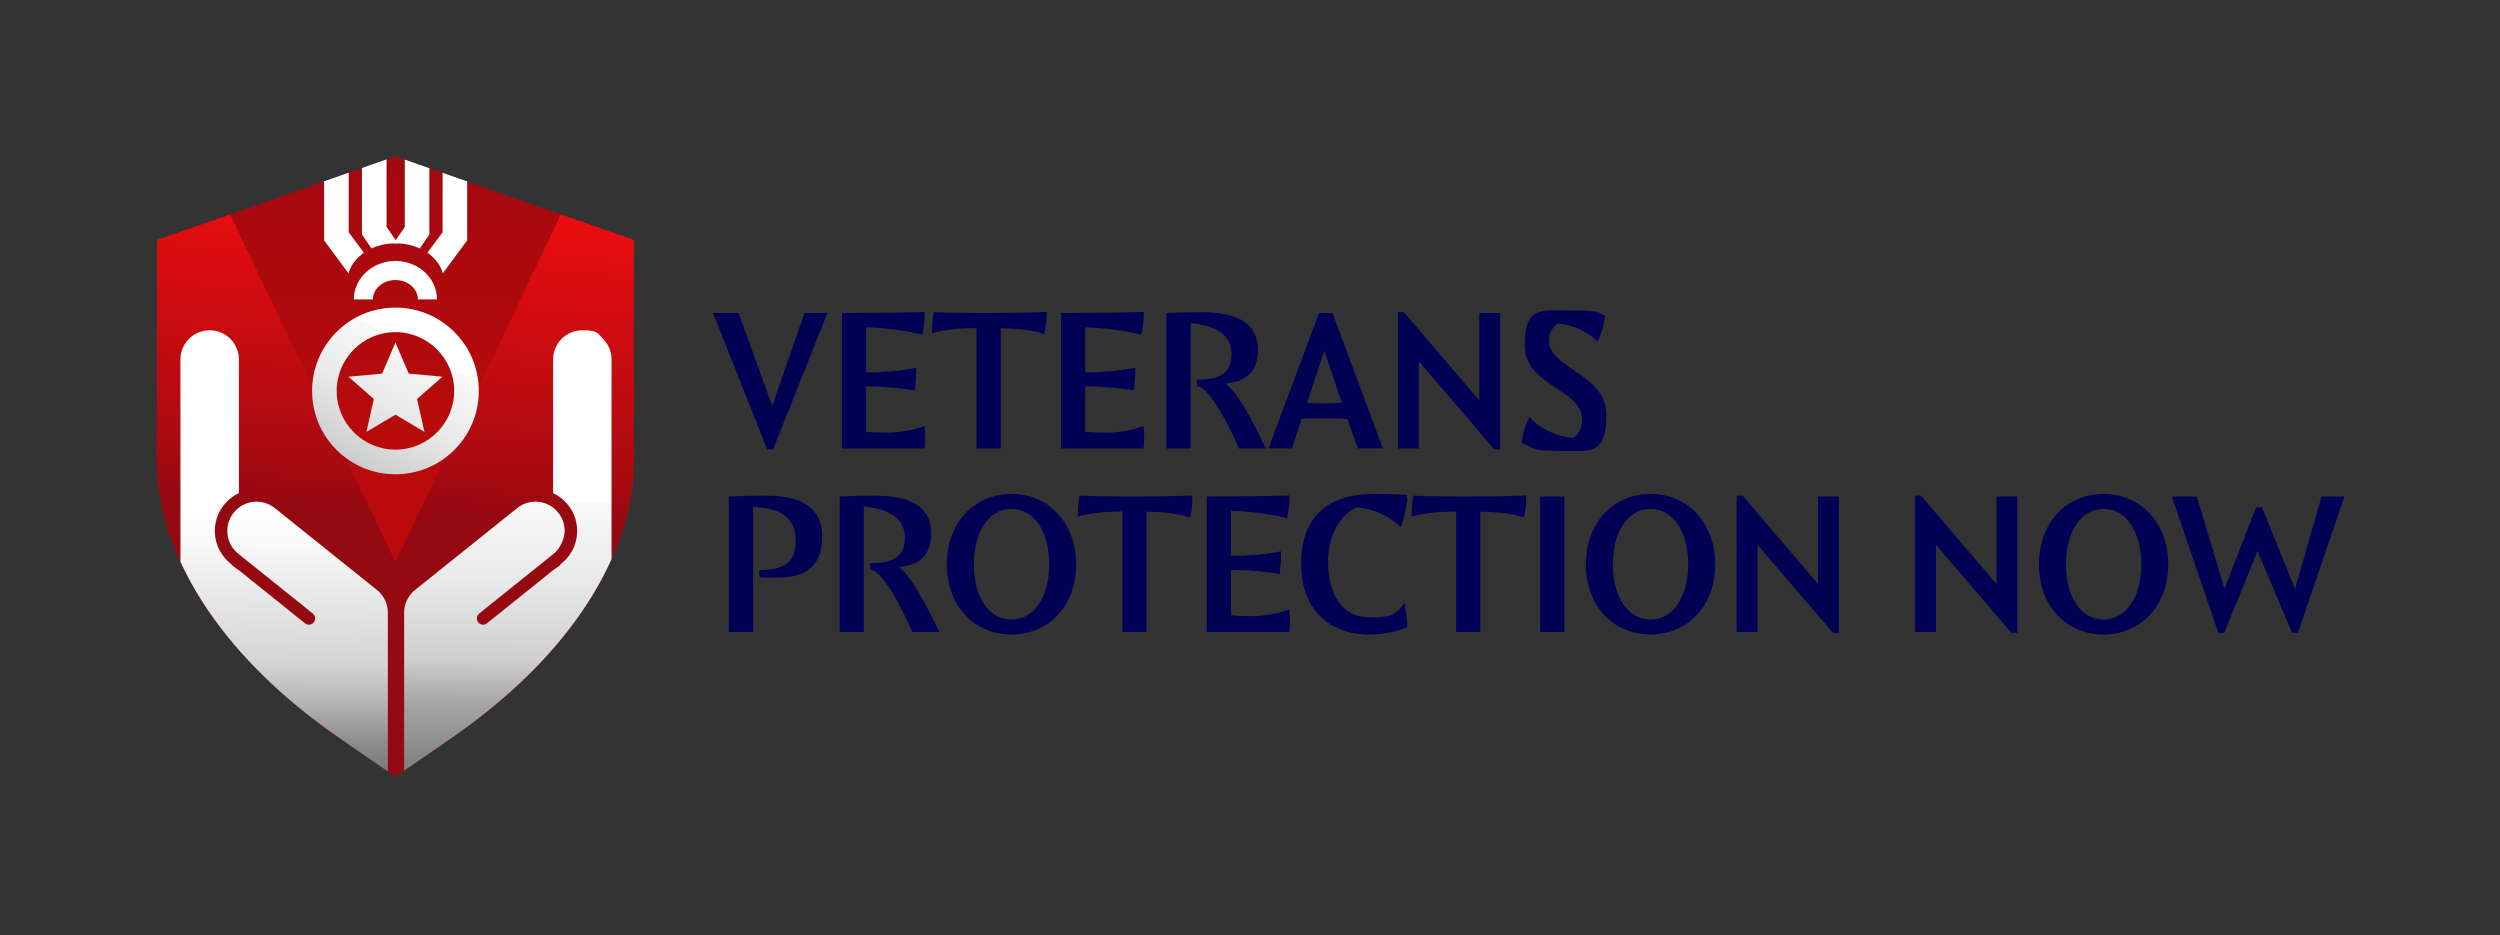
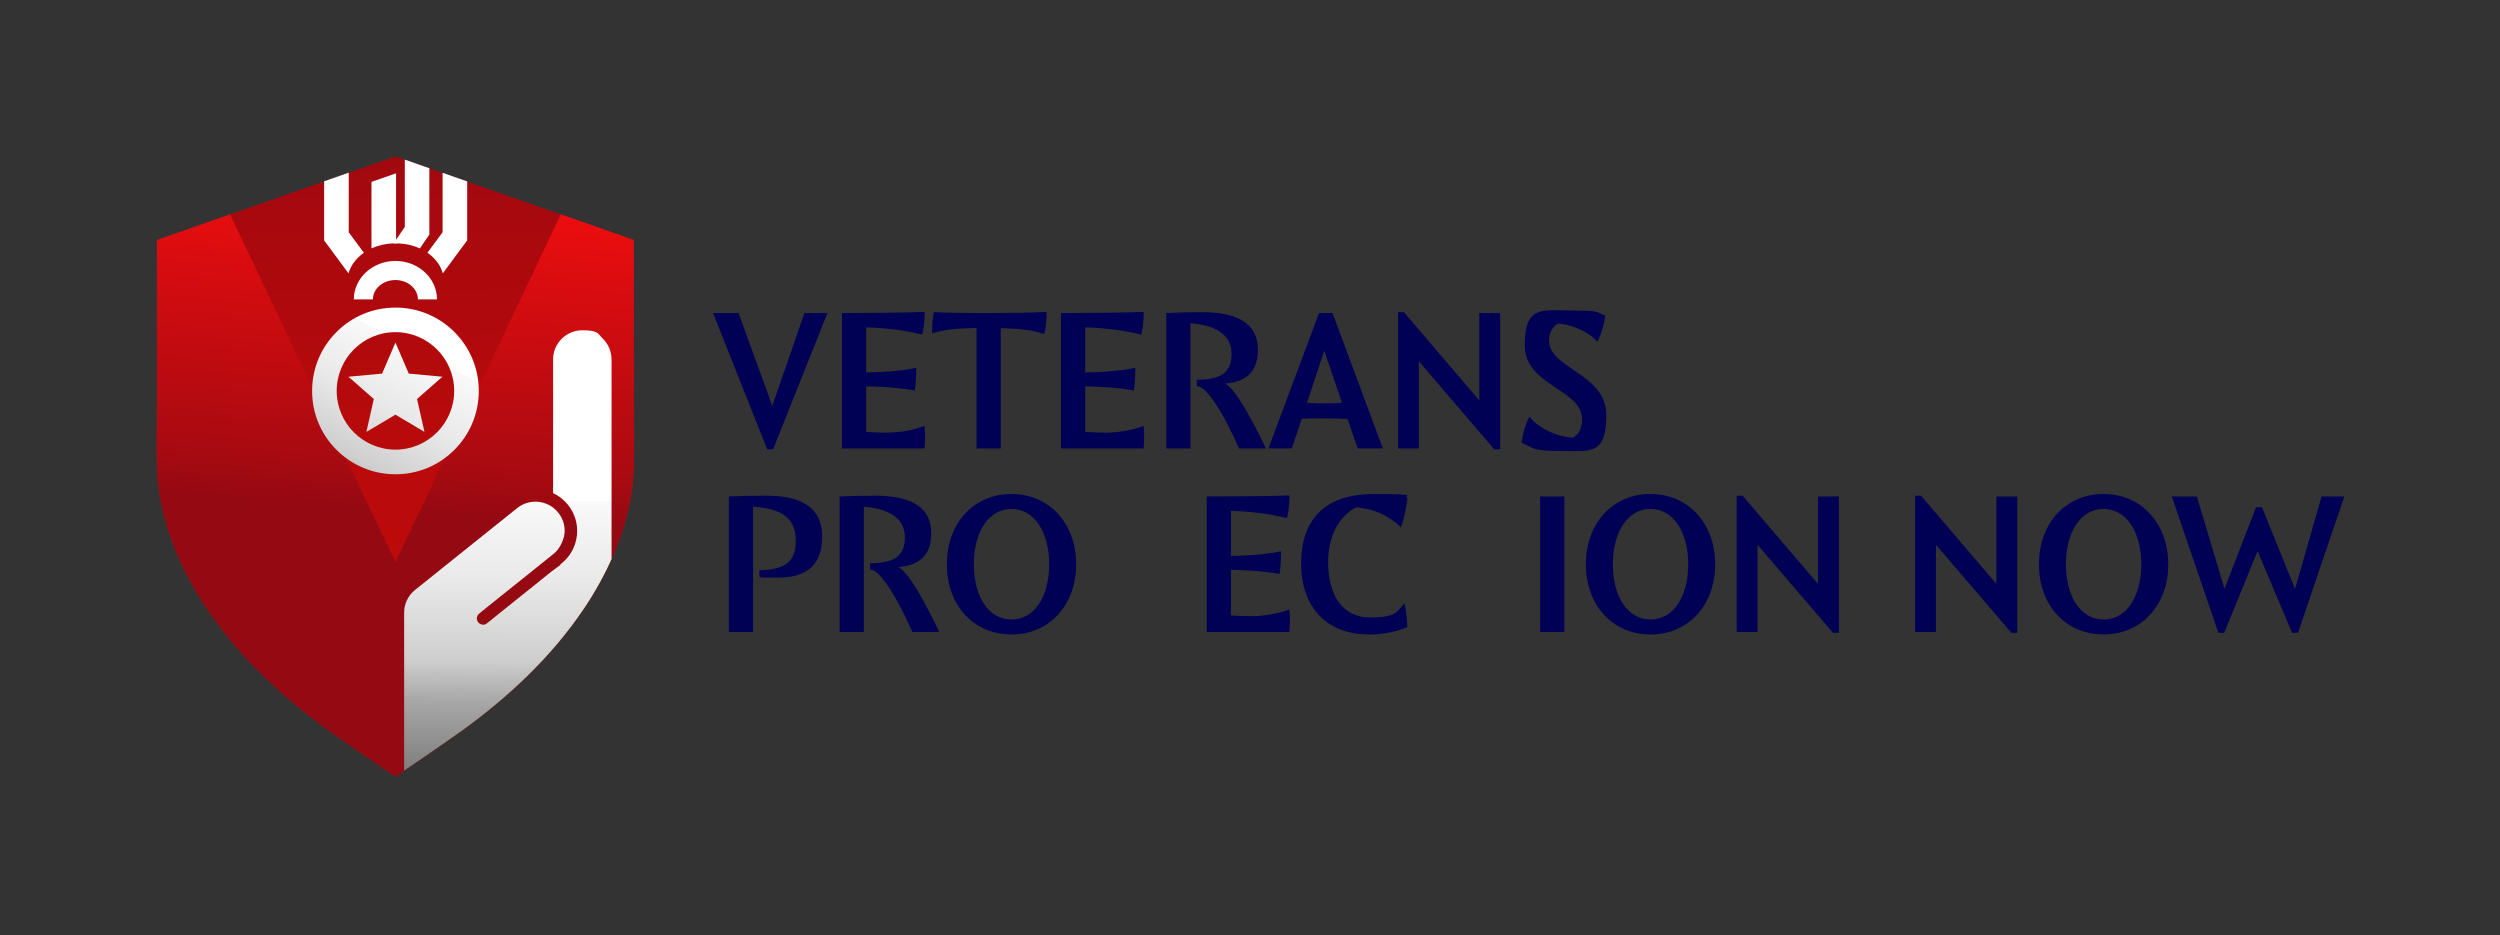
<svg xmlns="http://www.w3.org/2000/svg" xmlns:xlink="http://www.w3.org/1999/xlink" id="Layer_1" version="1.1" viewBox="0 0 6812.6 2548.9">
  <rect x="0" y="0" width="6812.6" height="2548.9" fill="#333333" stroke="none" />
  <defs>
    <style>
      .st0 {
        fill: url(#linear-gradient2);
      }

      .st1 {
        fill: #fff;
      }

      .st2 {
        fill: url(#linear-gradient1);
      }

      .st3 {
        fill: none;
      }

      .st4 {
        fill: url(#linear-gradient4);
      }

      .st5 {
        fill: #000054;
      }

      .st6 {
        fill: url(#linear-gradient5);
      }

      .st7 {
        fill: url(#linear-gradient3);
      }

      .st8 {
        fill: url(#linear-gradient);
      }

      .st9 {
        clip-path: url(#clippath);
      }
    </style>
    <linearGradient id="linear-gradient" x1="1080.8" y1="1709.9" x2="1073.6" y2="148.8" gradientUnits="userSpaceOnUse">
      <stop offset="0" stop-color="#bf0b0b" />
      <stop offset=".3" stop-color="#b90a0b" />
      <stop offset=".7" stop-color="#a9090e" />
      <stop offset="1" stop-color="#950912" />
    </linearGradient>
    <clipPath id="clippath">
      <path class="st3" d="M1720.2,1345.8c-18,113.9-67,221.4-131.4,316.3-87.2,128.6-202.8,236.8-328.2,327.6-42.2,30.6-183.1,126.5-183.1,126.5,0,0-140.8-95.9-183.1-126.5-125.3-90.8-241-199.1-328.2-327.6-64.4-94.9-113.5-202.5-131.4-316.3-11.1-70.1-7.1-142.4-7.1-213.2v-478.6l649.8-227.7,649.8,227.7v478.6c0,70.8,3.9,143.1-7.1,213.2Z" />
    </clipPath>
    <linearGradient id="linear-gradient1" x1="1233.5" y1="62.3" x2="1135.9" y2="1398.2" gradientUnits="userSpaceOnUse">
      <stop offset="0" stop-color="#ff0f0f" />
      <stop offset=".2" stop-color="#f90e0f" />
      <stop offset=".4" stop-color="#e90d0f" />
      <stop offset=".6" stop-color="#ce0c10" />
      <stop offset=".9" stop-color="#a90a11" />
      <stop offset="1" stop-color="#950912" />
    </linearGradient>
    <linearGradient id="linear-gradient2" x1="1385.8" y1="1364.3" x2="1376.8" y2="2455.2" gradientUnits="userSpaceOnUse">
      <stop offset="0" stop-color="#fff" />
      <stop offset="0" stop-color="#f9f9f9" />
      <stop offset=".2" stop-color="#e9e9e9" />
      <stop offset=".4" stop-color="#cecece" />
      <stop offset=".5" stop-color="#a8a8a8" />
      <stop offset=".7" stop-color="#797979" />
      <stop offset=".8" stop-color="#3f3f3f" />
      <stop offset="1" stop-color="#000" />
    </linearGradient>
    <linearGradient id="linear-gradient3" x1="776.2" y1="1363.2" x2="767.1" y2="2463.2" gradientUnits="userSpaceOnUse">
      <stop offset="0" stop-color="#fff" />
      <stop offset=".1" stop-color="#fafafa" />
      <stop offset=".2" stop-color="#ececec" />
      <stop offset=".4" stop-color="#d5d5d5" />
      <stop offset=".5" stop-color="#b5b5b5" />
      <stop offset=".6" stop-color="#8c8c8c" />
      <stop offset=".8" stop-color="#595959" />
      <stop offset=".9" stop-color="#1f1f1f" />
      <stop offset="1" stop-color="#000" />
    </linearGradient>
    <linearGradient id="linear-gradient4" x1="1135.8" y1="954.4" x2="738.3" y2="1710.4" xlink:href="#linear-gradient2" />
    <linearGradient id="linear-gradient5" x1="1131.8" y1="952.2" x2="734.2" y2="1708.2" xlink:href="#linear-gradient2" />
  </defs>
  <g>
    <path class="st8" d="M1720.2,1345.8c-18,113.9-67,221.4-131.4,316.3-87.2,128.6-202.8,236.8-328.2,327.6-42.2,30.6-183.1,126.5-183.1,126.5,0,0-140.8-95.9-183.1-126.5-125.3-90.8-241-199.1-328.2-327.6-64.4-94.9-113.5-202.5-131.4-316.3-11.1-70.1-7.1-142.4-7.1-213.2v-478.6l649.8-227.7,649.8,227.7v478.6c0,70.8,3.9,143.1-7.1,213.2Z" />
    <g class="st9">
      <polygon class="st2" points="1766.9 594.6 1913.9 1229 1913.9 1648.5 1524.8 1899.8 1056.9 2197 697.6 2046.8 491.7 1706.7 363.7 1360.5 397.4 607.7 602.1 532.1 1077.6 1531.9 1547.3 544.3 1766.9 594.6" />
      <g>
        <path class="st0" d="M1666.5,979.8v547.7c0,4-.2,7.9-.5,11.6-2.2,25.9-11.2,43.7-11.2,43.7l-40.6,60.2-225.1,302.2v2l-287.8,253.1v-533.4c0-2.5.3-5,.6-7.5,2.6-19.7,12.5-38.4,29.1-51.8l278.3-223c34.3-27.5,84.5-22,112,12.4,11.8,14.7,17.5,32.3,17.5,49.8s-10.2,46.5-29.9,62.2l-30.8,24.7s0,0,0,0l-17.3,13.9-139.4,111.7h.3l-15.9,12.8c-7.3,5.9-8.5,16.6-2.6,23.9,3.4,4.2,8.3,6.3,13.2,6.3s6-.8,8.7-2.4c.7-.4,1.3-.8,1.9-1.3l27.5-22.1,21.4-17.2,128.6-103.2,23.4-17.1h-2.1l4.4-3.6c23.7-19,38.6-46,41.9-76.2,3.3-30.2-5.3-59.8-24.3-83.5-11.1-13.9-25-24.7-40.6-32v-364c0-44,35.7-79.7,79.7-79.7s41.9,8.9,56.3,23.3c14.4,14.4,23.3,34.3,23.3,56.3Z" />
-         <path class="st7" d="M491.7,979.8v547.7c0,4,.2,7.9.5,11.6,2.2,25.9,11.2,43.7,11.2,43.7l40.6,60.2,225.1,302.2v3s287.8,263.1,287.8,263.1v-544.4c0-2.5-.3-5-.6-7.5-2.6-19.7-12.5-38.4-29.1-51.8l-278.3-223c-34.3-27.5-84.5-22-112,12.4-11.8,14.7-17.5,32.3-17.5,49.8,0,23.3,10.2,46.5,29.9,62.2l30.8,24.7s0,0,0,0l17.3,13.9,139.4,111.7h-.3s15.9,12.8,15.9,12.8c7.3,5.9,8.5,16.6,2.6,23.9-3.4,4.2-8.3,6.3-13.2,6.3-3,0-6-.8-8.7-2.4-.7-.4-1.3-.8-1.9-1.3l-27.5-22.1-21.4-17.2-128.6-103.2-23.4-17.1h2.1s-4.4-3.6-4.4-3.6c-23.7-19-38.6-46-41.9-76.2-3.3-30.2,5.3-59.8,24.3-83.5,11.1-13.9,25-24.7,40.6-32v-364c0-44-35.7-79.7-79.7-79.7-22,0-41.9,8.9-56.3,23.3-14.4,14.4-23.3,34.3-23.3,56.3Z" />
      </g>
    </g>
    <path class="st4" d="M1077.6,1292.4c-60.7,0-117.7-23.6-160.6-66.5s-66.5-99.9-66.5-160.6,23.6-117.7,66.5-160.6,99.9-66.5,160.6-66.5,117.7,23.6,160.6,66.5,66.5,99.9,66.5,160.6-23.6,117.7-66.5,160.6-99.9,66.5-160.6,66.5ZM1077.6,905.1c-88.3,0-160.1,71.8-160.1,160.1s71.8,160.1,160.1,160.1,160.1-71.8,160.1-160.1-71.8-160.1-160.1-160.1Z" />
    <path class="st1" d="M1190.8,815.8h-52c0-29.1-27.5-52.7-61.3-52.7s-61.3,23.6-61.3,52.7h-52c0-57.7,50.8-104.7,113.3-104.7s113.3,47,113.3,104.7Z" />
    <g>
-       <path class="st1" d="M1084.1,663.1c-.9,0-1.9,0-2.8,0,0,0-.2,0-.3,0-.9,0-1.8,0-2.7,0h-.2c-.2,0-.4,0-.6,0-1.8,0-3.5,0-5.2,0-21.3.7-41.8,5.4-60,13.8l-25.9-37.9v-181.2l67-23.5v183.9l24.8,36.2,5.9,8.6h0Z" />
+       <path class="st1" d="M1084.1,663.1c-.9,0-1.9,0-2.8,0,0,0-.2,0-.3,0-.9,0-1.8,0-2.7,0h-.2c-.2,0-.4,0-.6,0-1.8,0-3.5,0-5.2,0-21.3.7-41.8,5.4-60,13.8v-181.2l67-23.5v183.9l24.8,36.2,5.9,8.6h0Z" />
      <path class="st1" d="M991.6,688.8c-1.7,1.2-3.4,2.4-5,3.7-18.6,14.4-31.2,32.5-36.9,52.4l-66.4-89.8v-161.1l67-23.5v162.5l41.3,55.8Z" />
    </g>
    <g>
      <path class="st1" d="M1170,458.3v180.8l-25.9,37.9c-18.2-8.4-38.7-13.1-60-13.8-1.7,0-3.5,0-5.2,0s-.4,0-.6,0c-2,0-3.9,0-5.9.1h0s5.9-8.6,5.9-8.6l24.8-36.2v-183.5l67,23.5Z" />
      <path class="st1" d="M1273.1,494.4v160.6l-66.4,89.8c-5.6-19.9-18.2-38-36.9-52.4-1.6-1.3-3.3-2.5-5-3.7l41.3-55.8v-162l67,23.5Z" />
    </g>
    <polygon class="st6" points="1077.6 933.5 1113.9 1018.1 1205.6 1026.6 1136.4 1087.3 1156.7 1177 1077.6 1130 998.4 1177 1018.7 1087.3 949.5 1026.6 1041.2 1018.1 1077.6 933.5" />
  </g>
  <g>
    <path class="st5" d="M2104.4,1106.1l87.8-253.1h62.6l-148.1,371.4h-16.1l-147.5-371.4h69.5l91.8,253.1Z" />
    <path class="st5" d="M2294.3,853c80.4,0,175.6-1.1,225.6-2.9,0,23-2.9,47.1-6.9,62-45.3-12.1-105-18.9-152.7-20.1v122.8c52.2,0,109.6-6.3,136.6-12.6,0,21.2-1.7,45.9-4,62-28.1-5.7-81.5-10.9-132.6-11.5v124c16.6,1.7,36.2,2.3,55.7,2.3,33.3,0,72.3-6.3,103.3-18.4,1.1,9.8,1.7,18.9,1.7,30.4s-.6,23-1.7,31h-225v-369.1Z" />
    <path class="st5" d="M2661.1,893.8c-57.4,1.1-88.4,4.6-121.1,14.3,0-16.1.6-39,4.6-57.4,36.2,1.7,97,2.3,140.6,2.3s124.6-.6,167-2.9c0,21.2-1.7,41.9-6.9,60.3-31-10.9-66-14.9-118.2-16.1v327.7h-66v-328.3Z" />
    <path class="st5" d="M2891.2,853c80.4,0,175.6-1.1,225.6-2.9,0,23-2.9,47.1-6.9,62-45.3-12.1-105-18.9-152.7-20.1v122.8c52.2,0,109.6-6.3,136.6-12.6,0,21.2-1.7,45.9-4,62-28.1-5.7-81.5-10.9-132.6-11.5v124c16.6,1.7,36.2,2.3,55.7,2.3,33.3,0,72.3-6.3,103.3-18.4,1.1,9.8,1.7,18.9,1.7,30.4s-.6,23-1.7,31h-225v-369.1Z" />
    <path class="st5" d="M3376.2,1222.1c-19.5-45.3-56.2-120.5-89-154.4-7.5-7.5-14.9-14.3-25.8-15.5v-17.2c56.2-1.1,94.7-12.6,94.7-70.6s-52.8-78.6-111.9-83.8v341.5h-66v-369.1c33.9-1.7,62.6-2.3,95.9-2.3,112.5,0,153.8,40.2,153.8,102.7s-35.6,87.2-89,91.8c31,18.4,75.8,103.9,110.8,176.8h-73.5Z" />
    <path class="st5" d="M3671.8,1141.7c-17.2-1.1-40.8-1.7-63.1-1.7s-44.8,0-61.4,1.1l-27,80.9h-63.7l137.8-369.1h36.7l137.2,369.1h-68.3l-28.1-80.4ZM3656.9,1097.5l-48.2-141.8-47.1,141.8c12.6,1.1,27.6,1.7,47.1,1.7s34.4-.6,48.2-1.7Z" />
    <path class="st5" d="M4088,853v371.4h-16.1l-205.5-239.9v237.6h-56.8v-371.4h16.1l205.5,240.5v-238.2h56.8Z" />
    <path class="st5" d="M4167.7,1135.4c20.7,27.6,70,54.5,118.8,57.4,13.8-7.5,24.7-24.1,24.7-49.9,0-83.8-156.1-90.7-156.1-201.5s47.1-95.3,128.6-95.3,65.4,5.2,90.7,13.8c-3.4,24.7-9.8,48.8-21.2,71.2-17.8-20.1-60.8-46.5-107.9-49.4-13.8,8-24.1,24.7-24.1,46.5,0,76.3,156.1,90.1,156.1,202s-44.2,98.7-124,98.7-72.9-8-106.8-22.4c3.4-24.7,9.8-49.4,21.2-71.2Z" />
    <path class="st5" d="M2069.3,1553.9c80.4-1.1,99.3-32.1,99.3-80.9,0-74-58-87.8-116.5-92.4v341.5h-66v-369.1c33.3-1.7,64.3-2.3,101-2.3,109.1,0,153.3,40.8,153.3,111.9s-35.6,111.4-120,111.4-32.7-.6-51.1-2.9v-17.2Z" />
    <path class="st5" d="M2486,1722.1c-19.5-45.3-56.2-120.5-89-154.4-7.5-7.5-14.9-14.3-25.8-15.5v-17.2c56.2-1.1,94.7-12.6,94.7-70.6s-52.8-78.6-111.9-83.8v341.5h-66v-369.1c33.9-1.7,62.6-2.3,95.9-2.3,112.5,0,153.8,40.2,153.8,102.7s-35.6,87.2-89,91.8c31,18.4,75.8,103.9,110.8,176.8h-73.5Z" />
    <path class="st5" d="M2756.4,1346.1c102.7,0,176.2,80.4,176.2,191.7s-73.5,191.1-176.2,191.1-176.2-78.6-176.2-191.1,73.5-191.7,176.2-191.7ZM2756.4,1688.2c62.6,0,102.7-63.1,102.7-150.4s-40.2-151-102.7-151-102.7,63.1-102.7,151,40.2,150.4,102.7,150.4Z" />
-     <path class="st5" d="M3058.3,1393.8c-57.4,1.1-88.4,4.6-121.1,14.3,0-16.1.6-39,4.6-57.4,36.2,1.7,97,2.3,140.6,2.3s124.6-.6,167-2.9c0,21.2-1.7,41.9-6.9,60.3-31-10.9-66-14.9-118.2-16.1v327.7h-66v-328.3Z" />
    <path class="st5" d="M3288.4,1353c80.4,0,175.6-1.1,225.6-2.9,0,23-2.9,47.1-6.9,62-45.3-12.1-105-18.9-152.7-20.1v122.8c52.2,0,109.6-6.3,136.6-12.6,0,21.2-1.7,45.9-4,62-28.1-5.7-81.5-10.9-132.6-11.5v124c16.6,1.7,36.2,2.3,55.7,2.3,33.3,0,72.3-6.3,103.3-18.4,1.1,9.8,1.7,18.9,1.7,30.4s-.6,23-1.7,31h-225v-369.1Z" />
    <path class="st5" d="M3827.4,1644c4,19.5,6.9,43,7.5,64.9-23.5,10.3-60.3,20.1-103.9,20.1-116.5,0-185.4-75.2-185.4-193.4s63.1-189.4,198.6-189.4,73.5,5.7,91.3,10.3c-3.4,27-9.2,56.8-17.8,80.4-31-29.3-67.7-49.4-120.5-54.5-33.3,14.3-78.1,61.4-78.1,148.7s36.7,151.5,114.2,151.5,72.9-18.4,94.1-38.5Z" />
-     <path class="st5" d="M3968,1393.8c-57.4,1.1-88.4,4.6-121.1,14.3,0-16.1.6-39,4.6-57.4,36.2,1.7,97,2.3,140.6,2.3s124.6-.6,167-2.9c0,21.2-1.7,41.9-6.9,60.3-31-10.9-66-14.9-118.2-16.1v327.7h-66v-328.3Z" />
    <path class="st5" d="M4263,1722.1h-66v-369.1h66v369.1Z" />
    <path class="st5" d="M4497.8,1346.1c102.7,0,176.2,80.4,176.2,191.7s-73.5,191.1-176.2,191.1-176.2-78.6-176.2-191.1,73.5-191.7,176.2-191.7ZM4497.8,1688.2c62.6,0,102.7-63.1,102.7-150.4s-40.2-151-102.7-151-102.7,63.1-102.7,151,40.2,150.4,102.7,150.4Z" />
    <path class="st5" d="M5010.9,1353v371.4h-16.1l-205.5-239.9v237.6h-56.8v-371.4h16.1l205.5,240.5v-238.2h56.8Z" />
    <path class="st5" d="M5497.1,1353v371.4h-16.1l-205.5-239.9v237.6h-56.8v-371.4h16.1l205.5,240.5v-238.2h56.8Z" />
    <path class="st5" d="M5732.4,1346.1c102.7,0,176.2,80.4,176.2,191.7s-73.5,191.1-176.2,191.1-176.2-78.6-176.2-191.1,73.5-191.7,176.2-191.7ZM5732.4,1688.2c62.6,0,102.7-63.1,102.7-150.4s-40.2-151-102.7-151-102.7,63.1-102.7,151,40.2,150.4,102.7,150.4Z" />
    <path class="st5" d="M6151.9,1501.7l-90.7,222.7h-16.1l-126.8-371.4h68.3l75.2,251.4,86.1-222.1h16.1l90.1,222.7,72.3-252h62l-126.3,371.4h-16.1l-94.1-222.7Z" />
  </g>
</svg>